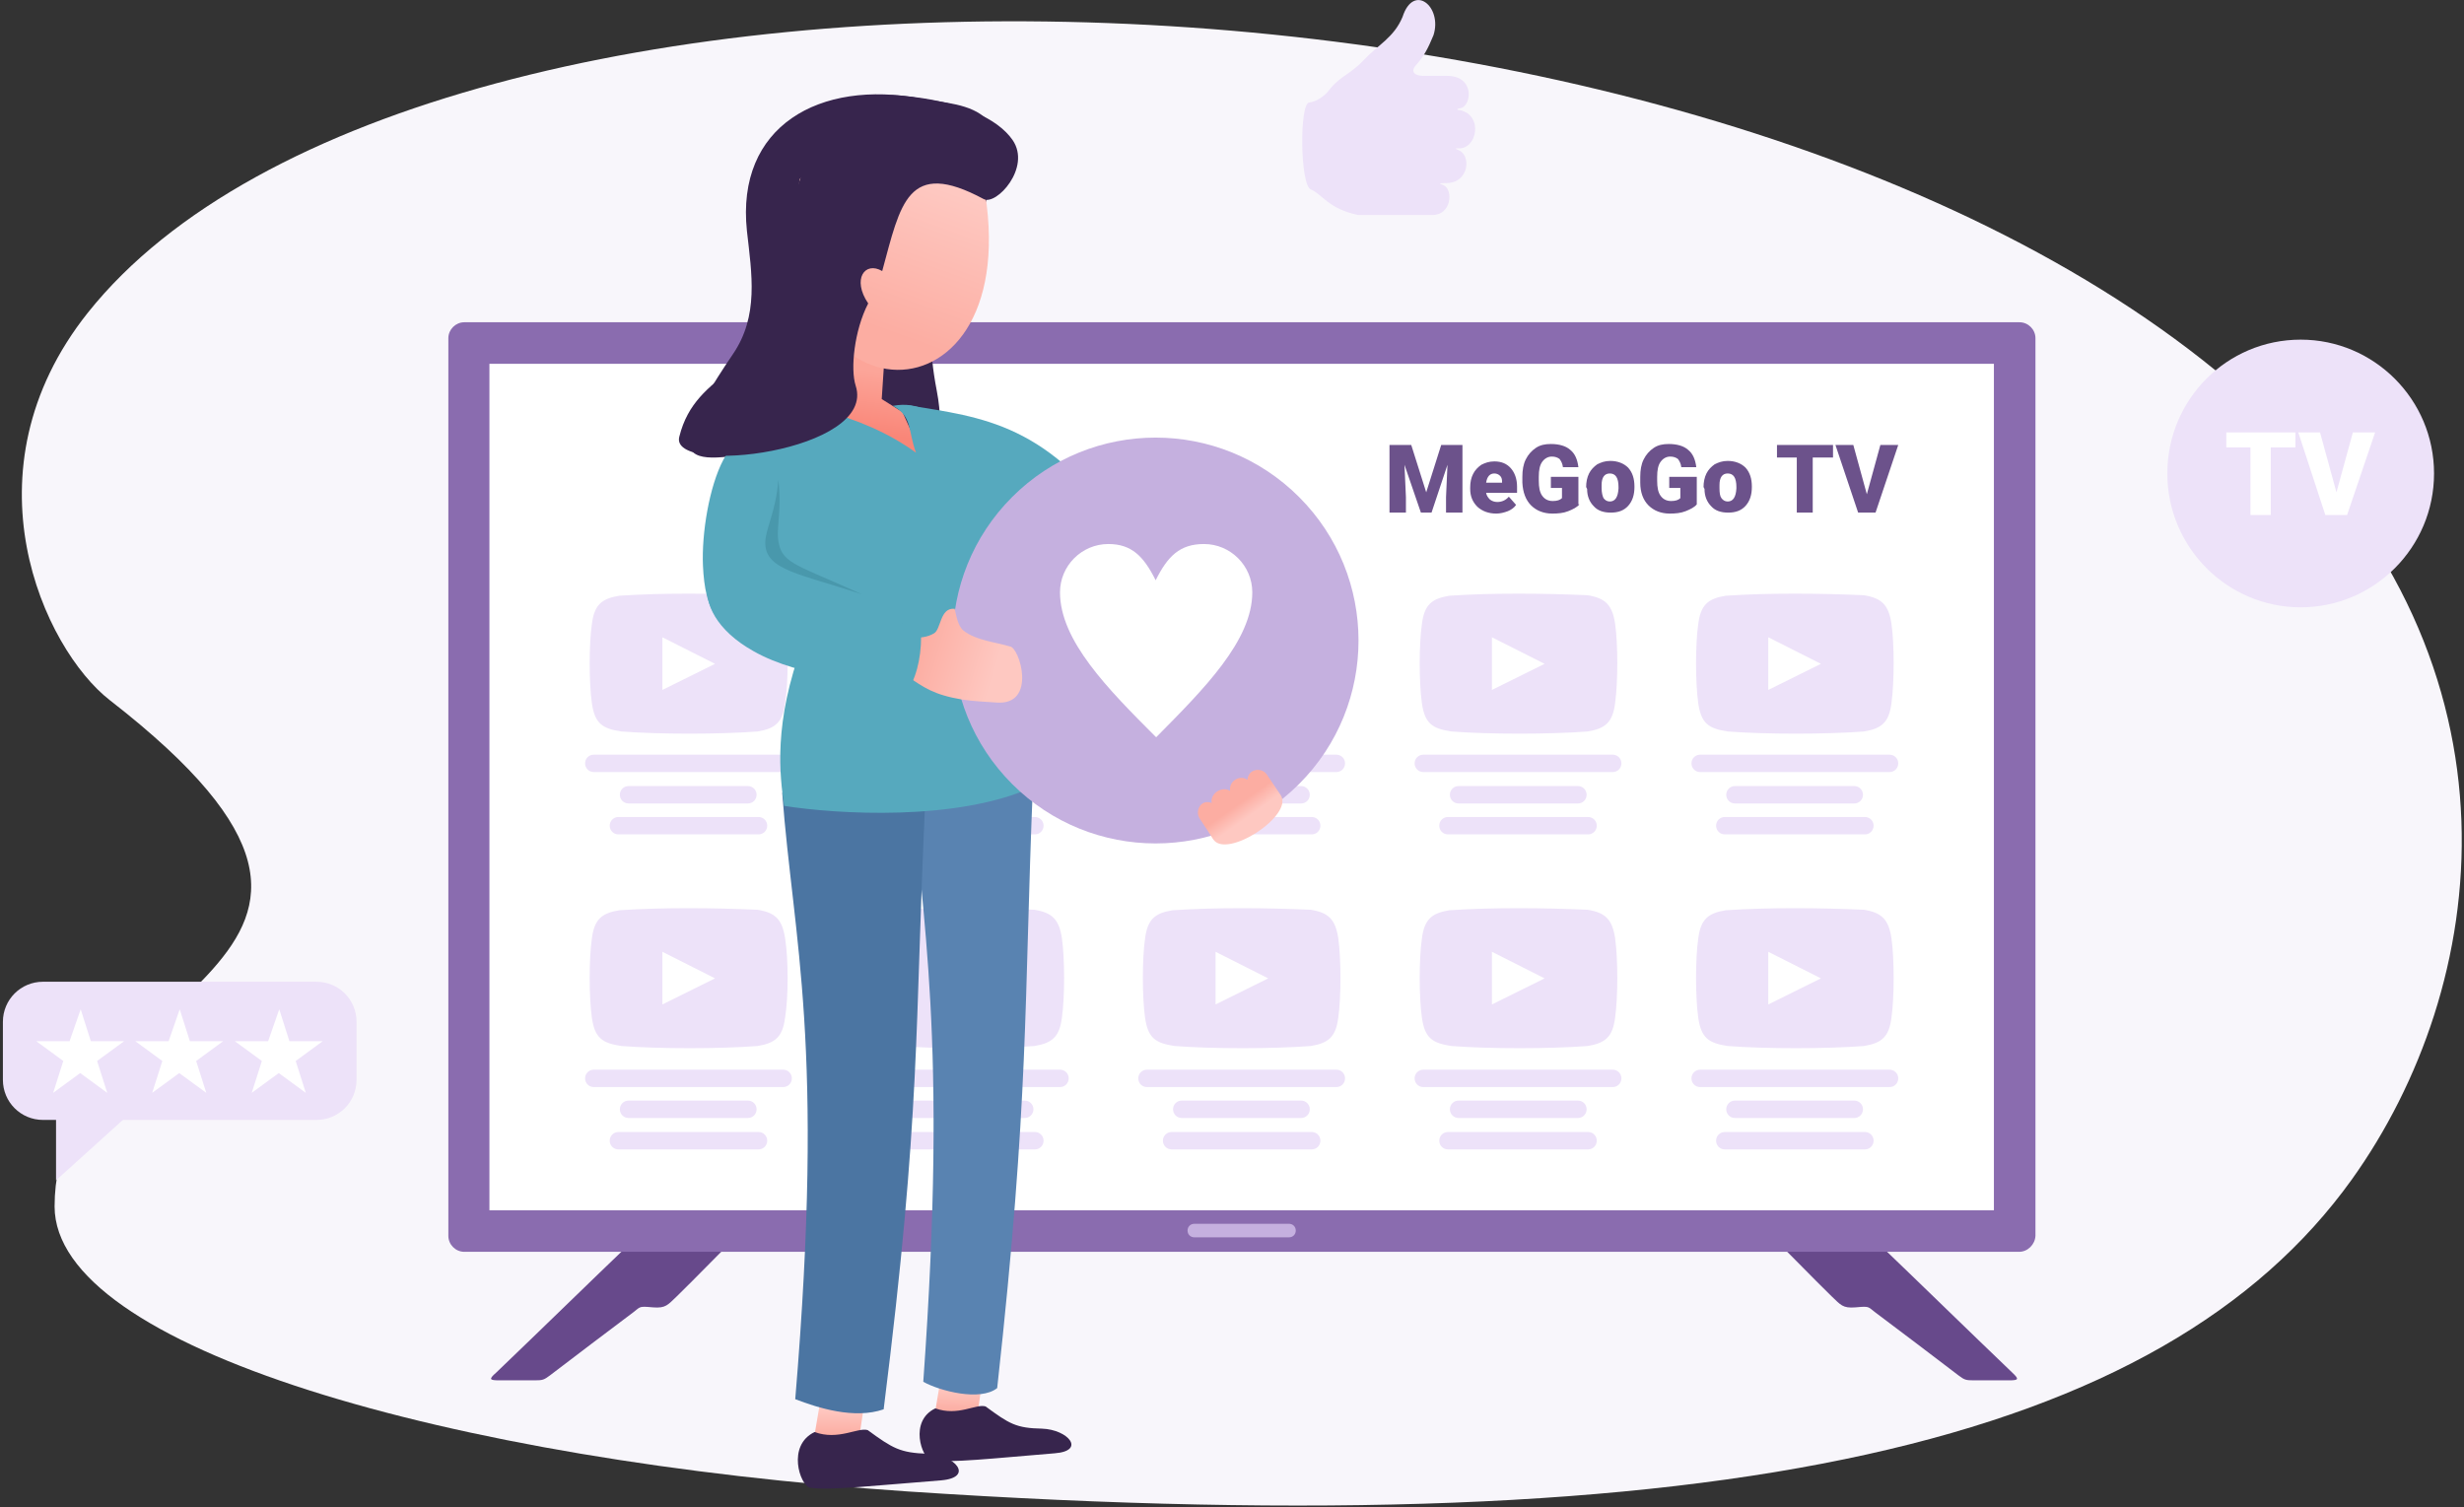
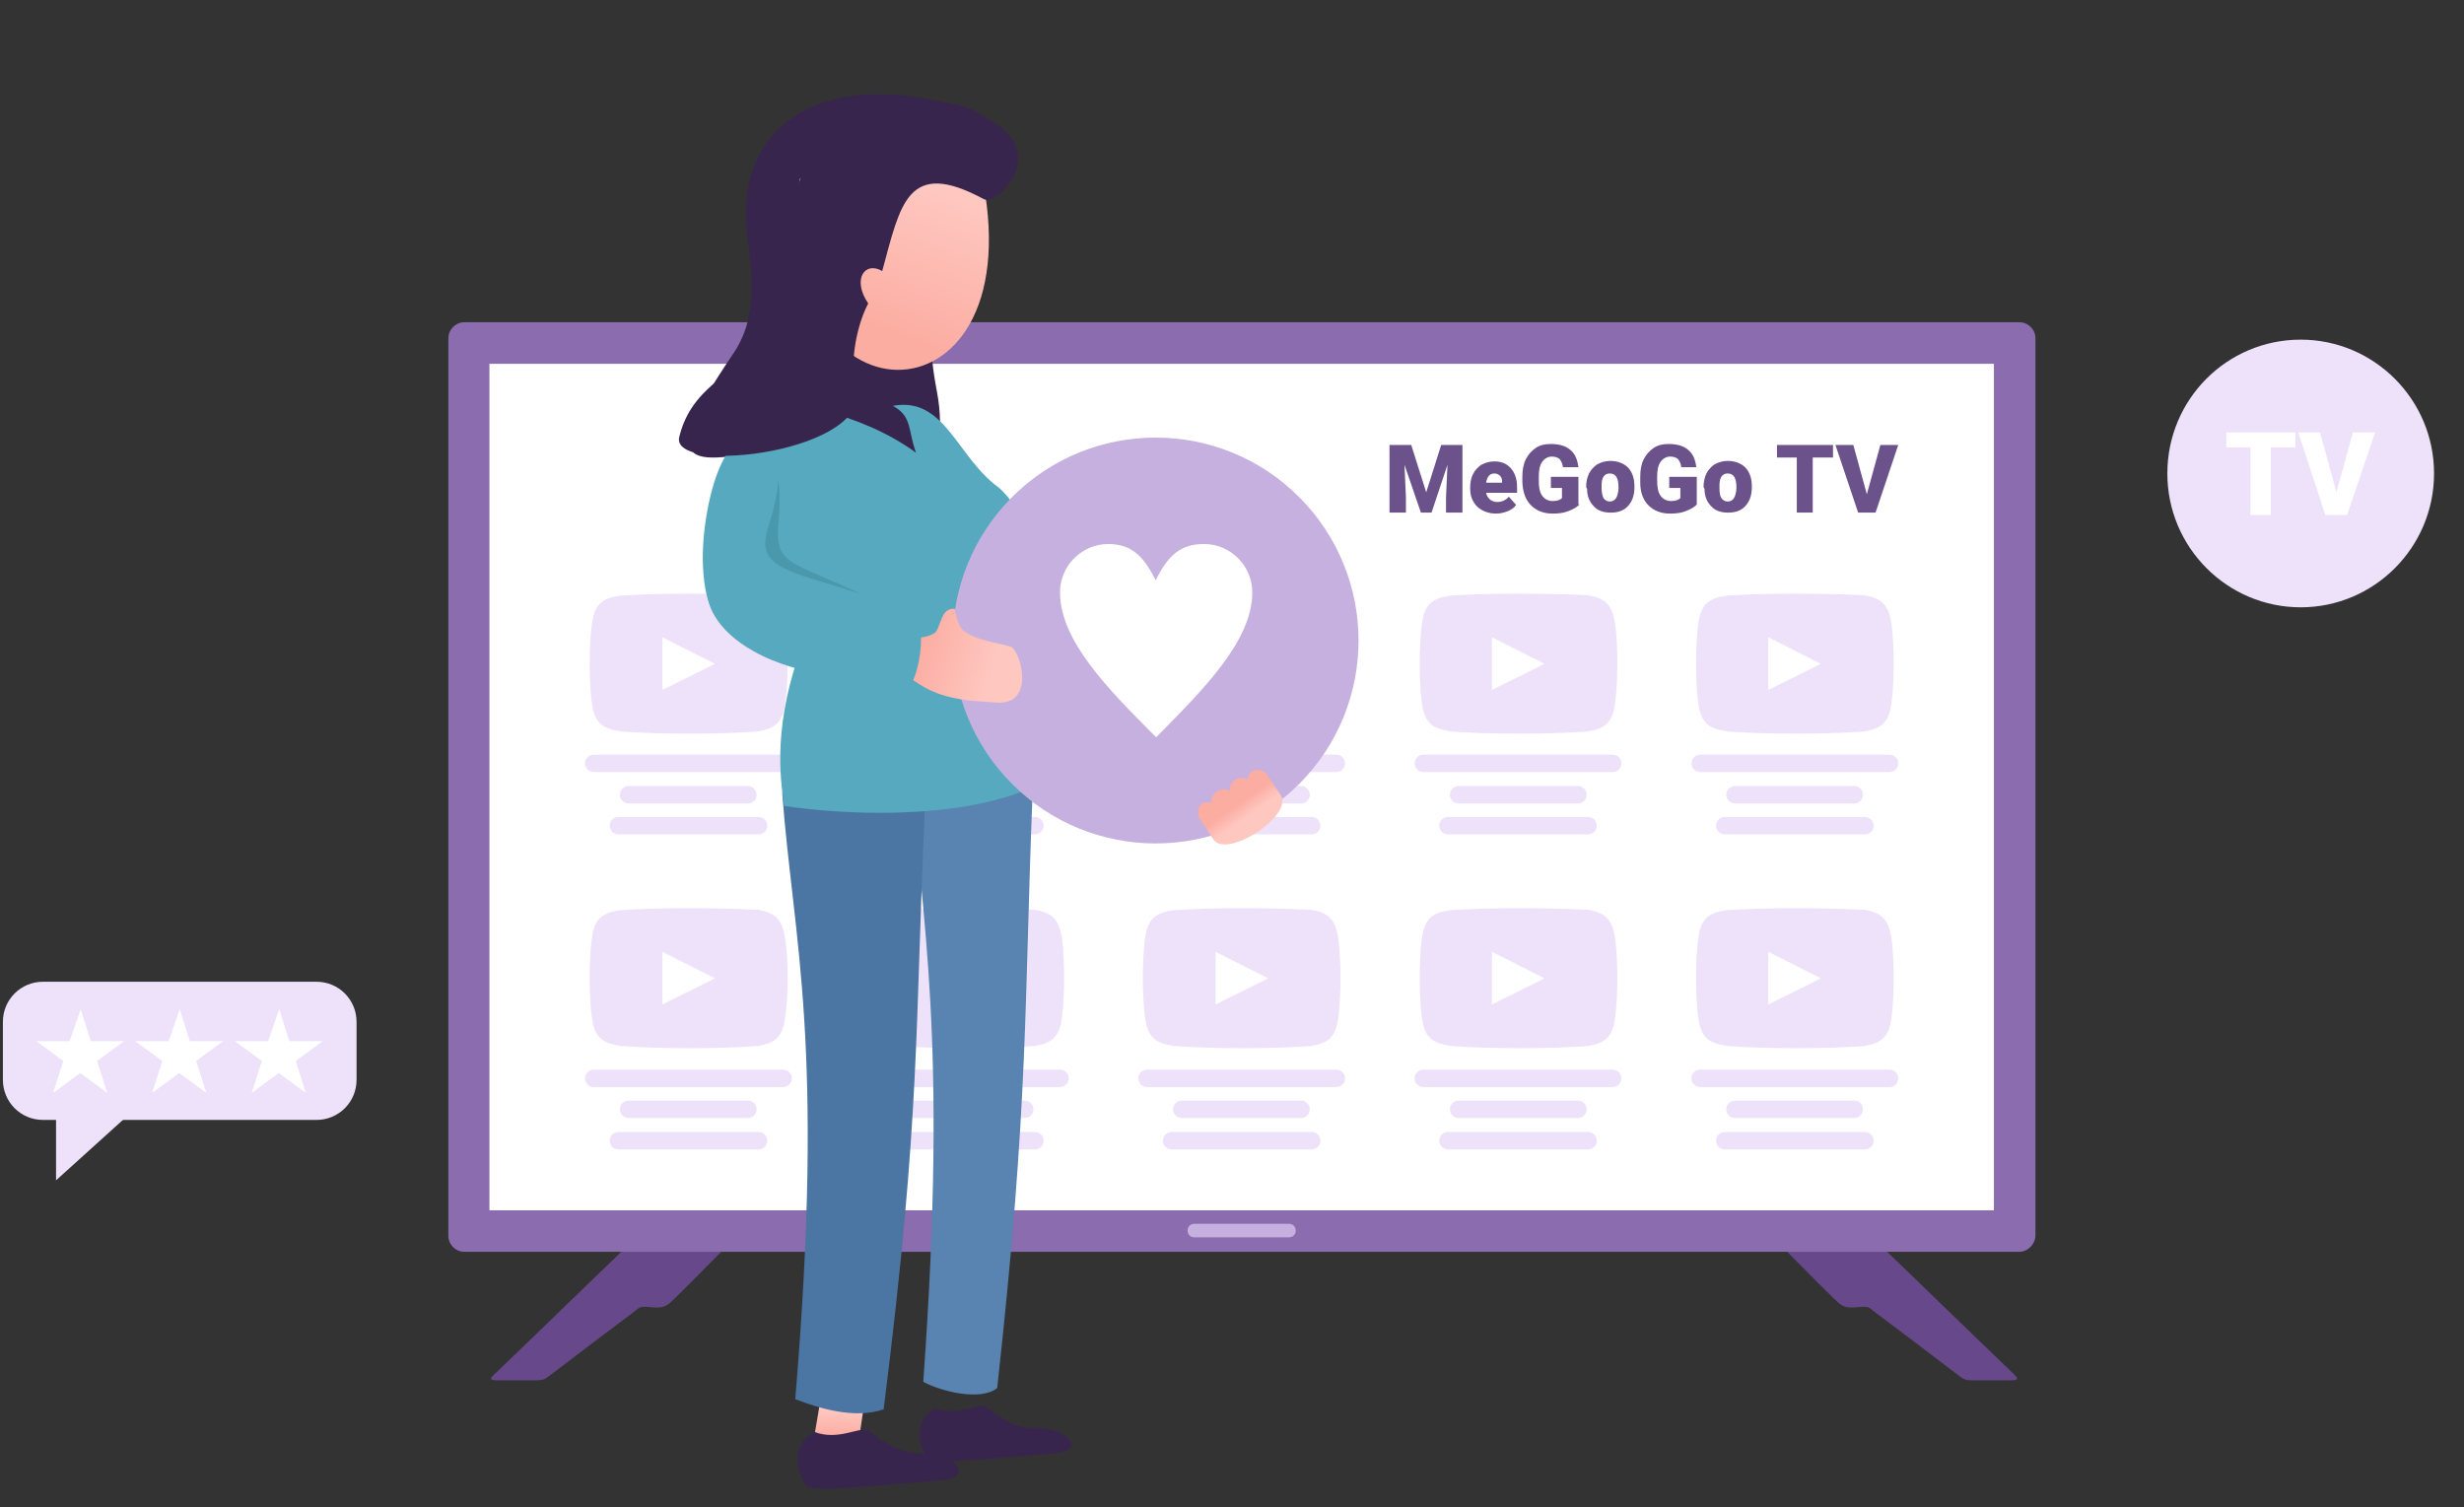
<svg xmlns="http://www.w3.org/2000/svg" width="510" height="312" viewBox="0 0 510 312" fill="none">
  <rect x="0" y="0" width="510" height="312" fill="#333333" stroke="none" />
-   <path fill-rule="evenodd" clip-rule="evenodd" d="M469.2 86C361.9-15.8 87.1-21.7 18.2 64.7c-26.2 32.9-9.1 69.6 4.5 80.2 72 55.9-11.4 57.8-11.4 104.8 0 29.2 81.5 52.6 176.6 59 169.8 11.3 259.9-10.2 298.9-64.6 28.4-39.7 37.9-105.5-17.6-158.1z" fill="#F8F6FB" />
  <path fill-rule="evenodd" clip-rule="evenodd" d="M103.4 285.7h7.3c1.6 0 1.9-.1 3.1-1 5.9-4.5 11.3-8.6 17.3-13.1 1.3-1 1.2-1.2 2.9-1.1.4 0 .8.1 1.2.1 2.6.2 3-.5 4.9-2.3 4.4-4.3 7.8-7.9 12.2-12.2l-21.2.6c-9.5 9.1-18.9 18.3-28.4 27.4-1.6 1.4-1.4 1.6.7 1.6zm312.4 0h-7.3c-1.6 0-1.9-.1-3.1-1-5.9-4.5-11.3-8.6-17.3-13.1-1.3-1-1.2-1.2-2.9-1.1-.4 0-.8.1-1.2.1-2.6.2-3-.5-4.9-2.3-4.4-4.3-7.8-7.9-12.2-12.2l21.2.6c9.5 9.1 18.9 18.3 28.4 27.4 1.5 1.4 1.3 1.6-.7 1.6z" fill="#67498B" />
  <path fill-rule="evenodd" clip-rule="evenodd" d="M417.9 259.1H96.1c-1.8 0-3.3-1.5-3.3-3.3V70c0-1.8 1.5-3.3 3.3-3.3H418c1.8 0 3.3 1.5 3.3 3.3v185.8c-.1 1.8-1.6 3.3-3.4 3.3z" fill="#8A6CAF" />
-   <path d="M412.7 75.3H101.3v175.2h311.4V75.3z" fill="#fff" />
+   <path d="M412.7 75.3H101.3v175.2h311.4z" fill="#fff" />
  <path fill-rule="evenodd" clip-rule="evenodd" d="M247.2 256.1c-.8 0-1.4-.6-1.4-1.4 0-.8.6-1.4 1.4-1.4h19.6c.8 0 1.4.6 1.4 1.4 0 .8-.6 1.4-1.4 1.4h-19.6z" fill="#C5B0DF" />
  <path fill-rule="evenodd" clip-rule="evenodd" d="M162.5 129.1c-.6-3.9-2-5.3-5.7-5.9-9-.4-19.6-.5-28.6.1-3.7.6-5.2 1.9-5.7 5.9-.6 4.2-.6 12 0 16.3.6 4.3 2.2 5.3 6.1 5.9 7.7.6 20.5.6 28.2 0 3.7-.6 5.2-1.9 5.7-5.9.7-4.4.7-12.1 0-16.4zm-25.4 13.7v-10.9l10.9 5.5-10.9 5.4zm-14.2 17c-1 0-1.8-.8-1.8-1.8s.8-1.8 1.8-1.8h39.2c1 0 1.8.8 1.8 1.8s-.8 1.8-1.8 1.8h-39.2zm5.1 12.9c-1 0-1.8-.8-1.8-1.8s.8-1.8 1.8-1.8h29c1 0 1.8.8 1.8 1.8s-.8 1.8-1.8 1.8h-29zm2.1-6.4c-1 0-1.8-.8-1.8-1.8s.8-1.8 1.8-1.8h24.7c1 0 1.8.8 1.8 1.8s-.8 1.8-1.8 1.8h-24.7zm89.7-37.2c-.6-3.9-2-5.3-5.7-5.9-9-.4-19.6-.5-28.6.1-3.7.6-5.2 1.9-5.7 5.9-.6 4.2-.6 12 0 16.3.6 4.3 2.2 5.3 6.1 5.9 7.6.6 20.5.6 28.2 0 3.7-.6 5.2-1.9 5.7-5.9.6-4.4.6-12.1 0-16.4zm-25.5 13.7v-10.9l10.9 5.5-10.9 5.4zm-14.1 17c-1 0-1.8-.8-1.8-1.8s.8-1.8 1.8-1.8h39.2c1 0 1.8.8 1.8 1.8s-.8 1.8-1.8 1.8h-39.2zm5 12.9c-1 0-1.8-.8-1.8-1.8s.8-1.8 1.8-1.8h29c1 0 1.8.8 1.8 1.8s-.8 1.8-1.8 1.8h-29zm2.2-6.4c-1 0-1.8-.8-1.8-1.8s.8-1.8 1.8-1.8h24.7c1 0 1.8.8 1.8 1.8s-.8 1.8-1.8 1.8h-24.7zm89.6-37.2c-.6-3.9-2-5.3-5.7-5.9-9-.4-19.6-.5-28.6.1-3.7.6-5.2 1.9-5.7 5.9-.6 4.2-.6 12 0 16.3.6 4.3 2.2 5.3 6.1 5.9 7.7.6 20.5.6 28.2 0 3.7-.6 5.2-1.9 5.7-5.9.6-4.4.6-12.1 0-16.4zm-25.4 13.7v-10.9l10.9 5.5-10.9 5.4zm-14.2 17c-1 0-1.8-.8-1.8-1.8s.8-1.8 1.8-1.8h39.2c1 0 1.8.8 1.8 1.8s-.8 1.8-1.8 1.8h-39.2zm5.1 12.9c-1 0-1.8-.8-1.8-1.8s.8-1.8 1.8-1.8h29c1 0 1.8.8 1.8 1.8s-.8 1.8-1.8 1.8h-29zm2.1-6.4c-1 0-1.8-.8-1.8-1.8s.8-1.8 1.8-1.8h24.7c1 0 1.8.8 1.8 1.8s-.8 1.8-1.8 1.8h-24.7zm89.7-37.2c-.6-3.9-2-5.3-5.7-5.9-9-.4-19.6-.5-28.6.1-3.7.6-5.2 1.9-5.7 5.9-.6 4.2-.6 12 0 16.3.6 4.3 2.2 5.3 6.1 5.9 7.7.6 20.5.6 28.2 0 3.7-.6 5.2-1.9 5.7-5.9.6-4.4.6-12.1 0-16.4zm-25.5 13.7v-10.9l10.9 5.5-10.9 5.4zm-14.2 17c-1 0-1.8-.8-1.8-1.8s.8-1.8 1.8-1.8h39.2c1 0 1.8.8 1.8 1.8s-.8 1.8-1.8 1.8h-39.2zm5.1 12.9c-1 0-1.8-.8-1.8-1.8s.8-1.8 1.8-1.8h29c1 0 1.8.8 1.8 1.8s-.8 1.8-1.8 1.8h-29zm2.2-6.4c-1 0-1.8-.8-1.8-1.8s.8-1.8 1.8-1.8h24.7c1 0 1.8.8 1.8 1.8s-.8 1.8-1.8 1.8h-24.7zm89.6-37.2c-.6-3.9-2-5.3-5.7-5.9-9-.4-19.6-.5-28.6.1-3.7.6-5.2 1.9-5.7 5.9-.6 4.2-.6 12 0 16.3.6 4.3 2.2 5.3 6.1 5.9 7.7.6 20.5.6 28.2 0 3.7-.6 5.2-1.9 5.7-5.9.6-4.4.6-12.1 0-16.4zM366 142.8v-10.9l10.9 5.5-10.9 5.4zm-14.1 17c-1 0-1.8-.8-1.8-1.8s.8-1.8 1.8-1.8h39.2c1 0 1.8.8 1.8 1.8s-.8 1.8-1.8 1.8h-39.2zm5.1 12.9c-1 0-1.8-.8-1.8-1.8s.8-1.8 1.8-1.8h29c1 0 1.8.8 1.8 1.8s-.8 1.8-1.8 1.8h-29zm2.1-6.4c-1 0-1.8-.8-1.8-1.8s.8-1.8 1.8-1.8h24.7c1 0 1.8.8 1.8 1.8s-.8 1.8-1.8 1.8h-24.7zm-196.6 27.9c-.6-3.9-2-5.3-5.7-5.9-9-.4-19.6-.5-28.6.1-3.7.6-5.2 1.9-5.7 5.9-.6 4.2-.6 12 0 16.3.6 4.3 2.2 5.3 6.1 5.9 7.7.6 20.5.6 28.2 0 3.7-.6 5.2-1.9 5.7-5.9.7-4.3.7-12 0-16.4zm-25.4 13.7V197l10.9 5.5-10.9 5.4zM122.9 225c-1 0-1.8-.8-1.8-1.8s.8-1.8 1.8-1.8h39.2c1 0 1.8.8 1.8 1.8s-.8 1.8-1.8 1.8h-39.2zm5.1 12.9c-1 0-1.8-.8-1.8-1.8s.8-1.8 1.8-1.8h29c1 0 1.8.8 1.8 1.8s-.8 1.8-1.8 1.8h-29zm2.1-6.5c-1 0-1.8-.8-1.8-1.8s.8-1.8 1.8-1.8h24.7c1 0 1.8.8 1.8 1.8s-.8 1.8-1.8 1.8h-24.7zm89.7-37.2c-.6-3.9-2-5.3-5.7-5.9-9-.4-19.6-.5-28.6.1-3.7.6-5.2 1.9-5.7 5.9-.6 4.2-.6 12 0 16.3.6 4.3 2.2 5.3 6.1 5.9 7.6.6 20.5.6 28.2 0 3.7-.6 5.2-1.9 5.7-5.9.6-4.3.6-12 0-16.4zm-25.5 13.7V197l10.9 5.5-10.9 5.4zM180.2 225c-1 0-1.8-.8-1.8-1.8s.8-1.8 1.8-1.8h39.2c1 0 1.8.8 1.8 1.8s-.8 1.8-1.8 1.8h-39.2zm5 12.9c-1 0-1.8-.8-1.8-1.8s.8-1.8 1.8-1.8h29c1 0 1.8.8 1.8 1.8s-.8 1.8-1.8 1.8h-29zm2.2-6.5c-1 0-1.8-.8-1.8-1.8s.8-1.8 1.8-1.8h24.7c1 0 1.8.8 1.8 1.8s-.8 1.8-1.8 1.8h-24.7zm89.6-37.2c-.6-3.9-2-5.3-5.7-5.9-9-.4-19.6-.5-28.6.1-3.7.6-5.2 1.9-5.7 5.9-.6 4.2-.6 12 0 16.3.6 4.3 2.2 5.3 6.1 5.9 7.7.6 20.5.6 28.2 0 3.7-.6 5.2-1.9 5.7-5.9.6-4.3.6-12 0-16.4zm-25.4 13.7V197l10.9 5.5-10.9 5.4zM237.4 225c-1 0-1.8-.8-1.8-1.8s.8-1.8 1.8-1.8h39.2c1 0 1.8.8 1.8 1.8s-.8 1.8-1.8 1.8h-39.2zm5.1 12.9c-1 0-1.8-.8-1.8-1.8s.8-1.8 1.8-1.8h29c1 0 1.8.8 1.8 1.8s-.8 1.8-1.8 1.8h-29zm2.1-6.5c-1 0-1.8-.8-1.8-1.8s.8-1.8 1.8-1.8h24.7c1 0 1.8.8 1.8 1.8s-.8 1.8-1.8 1.8h-24.7zm89.7-37.2c-.6-3.9-2-5.3-5.7-5.9-9-.4-19.6-.5-28.6.1-3.7.6-5.2 1.9-5.7 5.9-.6 4.2-.6 12 0 16.3.6 4.3 2.2 5.3 6.1 5.9 7.7.6 20.5.6 28.2 0 3.7-.6 5.2-1.9 5.7-5.9.6-4.3.6-12 0-16.4zm-25.5 13.7V197l10.9 5.5-10.9 5.4zM294.6 225c-1 0-1.8-.8-1.8-1.8s.8-1.8 1.8-1.8h39.2c1 0 1.8.8 1.8 1.8s-.8 1.8-1.8 1.8h-39.2zm5.1 12.9c-1 0-1.8-.8-1.8-1.8s.8-1.8 1.8-1.8h29c1 0 1.8.8 1.8 1.8s-.8 1.8-1.8 1.8h-29zm2.2-6.5c-1 0-1.8-.8-1.8-1.8s.8-1.8 1.8-1.8h24.7c1 0 1.8.8 1.8 1.8s-.8 1.8-1.8 1.8h-24.7zm89.6-37.2c-.6-3.9-2-5.3-5.7-5.9-9-.4-19.6-.5-28.6.1-3.7.6-5.2 1.9-5.7 5.9-.6 4.2-.6 12 0 16.3.6 4.3 2.2 5.3 6.1 5.9 7.7.6 20.5.6 28.2 0 3.7-.6 5.2-1.9 5.7-5.9.6-4.3.6-12 0-16.4zM366 207.9V197l10.9 5.5-10.9 5.4zM351.9 225c-1 0-1.8-.8-1.8-1.8s.8-1.8 1.8-1.8h39.2c1 0 1.8.8 1.8 1.8s-.8 1.8-1.8 1.8h-39.2zm5.1 12.9c-1 0-1.8-.8-1.8-1.8s.8-1.8 1.8-1.8h29c1 0 1.8.8 1.8 1.8s-.8 1.8-1.8 1.8h-29zm2.1-6.5c-1 0-1.8-.8-1.8-1.8s.8-1.8 1.8-1.8h24.7c1 0 1.8.8 1.8 1.8s-.8 1.8-1.8 1.8h-24.7z" fill="#EDE2F9" />
  <path fill-rule="evenodd" clip-rule="evenodd" d="M292.1 92.1l3.1 9.8 3.1-9.8h4.4v14h-3.4v-3.2l.3-6.7-3.3 9.9h-2.2l-3.4-9.9.3 6.7v3.2h-3.4v-14h4.5zm17.6 14.2c-1.6 0-2.9-.5-3.9-1.4-1-1-1.5-2.2-1.5-3.7v-.3c0-1.1.2-2 .6-2.8.4-.8 1-1.4 1.7-1.9.8-.4 1.6-.7 2.7-.7 1.5 0 2.6.5 3.4 1.4.8.9 1.3 2.2 1.3 3.8v1.3h-6.4c.1.6.4 1 .8 1.4.4.3.9.5 1.5.5 1 0 1.8-.4 2.4-1.1l1.5 1.7c-.4.6-1 1-1.7 1.3-.8.3-1.6.5-2.4.5zm-.4-8.3c-.9 0-1.5.6-1.7 1.9h3.3v-.2c0-.5-.1-.9-.4-1.2-.3-.3-.7-.5-1.2-.5zm17.6 6.4c-.5.6-1.3 1-2.3 1.4-1 .4-2.1.5-3.3.5-1.8 0-3.3-.6-4.4-1.7-1.1-1.1-1.7-2.7-1.8-4.7v-1.2c0-1.4.2-2.6.7-3.6.5-1 1.2-1.8 2.1-2.4.9-.6 1.9-.8 3.1-.8 1.7 0 3.1.4 4 1.2 1 .8 1.5 2 1.7 3.6h-3.2c-.1-.8-.4-1.3-.7-1.7-.4-.3-.9-.5-1.6-.5-.8 0-1.5.4-2 1.1-.5.7-.7 1.7-.7 3.1v.8c0 1.4.2 2.4.7 3.1.5.7 1.2 1.1 2.2 1.1.9 0 1.5-.2 1.9-.6V101H321v-2.3h5.7v5.7h.2zm1.4-3.6c0-1 .2-2 .6-2.8.4-.8 1-1.4 1.7-1.9.8-.4 1.6-.7 2.7-.7 1.5 0 2.8.5 3.7 1.4.9 1 1.3 2.3 1.3 3.9v.1c0 1.6-.4 2.9-1.3 3.9s-2.1 1.4-3.6 1.4-2.7-.4-3.5-1.3c-.9-.9-1.4-2.1-1.4-3.6l-.2-.4zm3.2.2c0 1 .2 1.7.4 2.1.3.4.7.7 1.3.7 1.1 0 1.7-.9 1.8-2.7v-.3c0-1.9-.6-2.8-1.8-2.8-1.1 0-1.7.8-1.7 2.4v.6zm19.7 3.4c-.5.6-1.3 1-2.3 1.4-1 .4-2.1.5-3.3.5-1.8 0-3.3-.6-4.4-1.7-1.1-1.1-1.7-2.7-1.7-4.7v-1.2c0-1.4.2-2.6.7-3.6.5-1 1.2-1.8 2.1-2.4.9-.6 1.9-.8 3.1-.8 1.7 0 3.1.4 4 1.2 1 .8 1.5 2 1.7 3.6H348c-.1-.8-.4-1.3-.7-1.7-.4-.3-.9-.5-1.6-.5-.8 0-1.5.4-2 1.1-.5.7-.7 1.7-.7 3.1v.8c0 1.4.2 2.4.7 3.1.5.7 1.2 1.1 2.2 1.1.9 0 1.5-.2 1.9-.6V101h-2.3v-2.3h5.7v5.7zm1.4-3.6c0-1 .2-2 .6-2.8.4-.8 1-1.4 1.7-1.9.8-.4 1.6-.7 2.7-.7 1.5 0 2.8.5 3.7 1.4.9 1 1.3 2.3 1.3 3.9v.1c0 1.6-.4 2.9-1.3 3.9s-2.1 1.4-3.6 1.4-2.7-.4-3.5-1.3c-.9-.9-1.4-2.1-1.4-3.6l-.2-.4zm3.3.2c0 1 .1 1.7.4 2.1.3.4.7.7 1.3.7 1.1 0 1.7-.9 1.8-2.7v-.3c0-1.9-.6-2.8-1.8-2.8-1.1 0-1.7.8-1.7 2.4v.6zm23.5-6.3h-4.2v11.4h-3.3V94.7h-4.1v-2.6h11.6v2.6zm7 7.6l2.8-10.2h3.7l-4.7 14h-3.6l-4.7-14h3.7l2.8 10.2z" fill="#6C528B" />
-   <path fill-rule="evenodd" clip-rule="evenodd" d="M294.6 15.7h4.9c5.9 0 5.1 6.4 2.7 6.7-.7.1-.8.4 0 .4 4.9 1.1 3.5 8.2-.4 7.9-.6 0-.7 0-.1.3 2.9.9 2.5 6.9-2.4 6.9-1.9 0-1.3.1-.4.5 1.9 1 1.5 6.1-2.4 6.1h-15.4c-6.2-1.3-7.4-4.3-9.8-5.3-2.2-.9-2.4-17.8-.3-18 1.3-.1 3-1.2 3.9-2.3 2.4-3.2 4.5-3.4 7.4-6.5 3-3.2 6.2-4.6 8-8.9 2.3-7.1 8.3-2.1 6.4 3.8-1.2 2.9-2 4.4-3.8 6.4-.8 1-.3 2 1.7 2z" fill="#EDE2F9" />
  <path fill-rule="evenodd" clip-rule="evenodd" d="M185.4 99.3c.4-9.7-10.6-8.7-20.1-7.2-20 3.2-32 8.3-13.6-18.8 5.4-7.9 3.9-16.6 2.9-25.5-2.3-21.7 15-31.4 36.1-27.4 8.9 1.7 23.5.7 10.9 27.1-5.8 12.3-11.3 14.7-7.7 33.4 3.6 18.8-8.7 23.1-8.5 18.4z" fill="#37254D" />
-   <path fill-rule="evenodd" clip-rule="evenodd" d="M186.8 85.3l-4.3-2.7.5-7.6-8.5-3.6-.5 9.4-8.2 4 27.7 15.3-6.7-14.8z" fill="url(#a)" />
  <path fill-rule="evenodd" clip-rule="evenodd" d="M203.5 37.7c-11.2-14.4-24.1-14.4-38-.6-6.6 52.2 47.8 52.8 38 .6z" fill="url(#b)" />
  <path fill-rule="evenodd" clip-rule="evenodd" d="M168.3 298.7l1.5-8.8 9.1.5-1.2 8.1c-.2.1-8.5.2-9.4.2z" fill="url(#c)" />
-   <path fill-rule="evenodd" clip-rule="evenodd" d="M193.3 293.7l1.4-8.3 8.6.5-1.1 7.6c-.2.1-8 .1-8.9.2z" fill="url(#d)" />
-   <path fill-rule="evenodd" clip-rule="evenodd" d="M188.1 83.9c15.2 2.5 29.2 3.6 45 27.3 5.8 8.7 9.9 22.9 10 24.3 0 2.5-11.1 1.8-21.3 2.3-22.2 1.1-26.1-23.1-26.7-23.1-1.1-6-5.9-24.8-7-30.8z" fill="#56A9BE" />
  <path fill-rule="evenodd" clip-rule="evenodd" d="M168.6 296.4c4.9 1.8 8.9-1 11-.4 5.2 3.8 6.7 4.7 12.4 4.9 5.7.2 9.7 4.9 2.8 5.5-13 1-23.5 2.2-27.2 1.5-2-.5-4.8-8.7 1-11.5z" fill="#37254D" />
  <path fill-rule="evenodd" clip-rule="evenodd" d="M193.6 291.5c4.7 1.7 8.4-1 10.4-.4 4.9 3.6 6.3 4.5 11.7 4.6 5.4.2 9.1 4.6 2.6 5.1-12.3 1-22.1 2.1-25.6 1.4-1.9-.4-4.6-8.1.9-10.7z" fill="#37254D" />
  <path fill-rule="evenodd" clip-rule="evenodd" d="M191.1 286c3.4 1.9 11.8 4.1 15.3 1.3 6.7-60.8 5.5-78.7 7.4-125-5.2.3-14.2-1-25.1-1.8 1.9 30.2 7.6 53.1 2.4 125.5z" fill="#5983B1" />
  <path fill-rule="evenodd" clip-rule="evenodd" d="M164.6 289.6c4.7 1.8 12.2 4.2 18.3 2.1 7.8-62.1 6.4-78.4 8.6-125.8-6.1.3-16.7-1-29.6-1.8 2.3 30.8 8.9 51.4 2.7 125.5z" fill="#4B75A2" />
  <path fill-rule="evenodd" clip-rule="evenodd" d="M166.2 133.1c2.7-7.2.1-4.2-1.8-12.6-2.1 2.5-2.8 2.2-4.6 7.3-11.3 5.8-13.9-1.8-14.3-10.7-.3-6.7 1.3-16.4 4.2-21.9 3.3-6.4 15.6-10.9 20.1-10.4 7.5 2 14 4.7 19.8 8.9-1.7-4.5-.7-7.5-4.8-9.7 10.8-2 13.2 10.6 21.9 16.9 6.4 5.7 5.4 11.8 3.9 19.8-1.5 8.3-.5 25.3 3.4 42.1-15.9 7.3-40.9 5.7-51.7 4-.9-6.3-2.3-17.1 3.9-33.7z" fill="#56A9BE" />
  <path fill-rule="evenodd" clip-rule="evenodd" d="M203.6 41.2c-15.8-8.5-17.2 1-21 14.9-3.6-2.1-6.3 1.7-2.9 6.7-2.9 5.6-3.7 13.6-2.6 17 4.5 13.7-38.6 18.8-36.5 10.6 3.5-14.1 17.2-12.4 23.9-32.5 1.3-16.3-1.8-10.4.3-18.3 4.5-15.1 11.9-20.7 21.8-19.8 12.2 1.1 19.9 4.7 23 9.2 3.9 5.7-3.4 13.6-6 12.2z" fill="#37254D" />
  <path d="M268.885 162.271c16.402-16.402 16.402-42.995 0-59.396-16.401-16.402-42.994-16.402-59.396 0-16.402 16.401-16.402 42.994 0 59.396s42.995 16.402 59.396 0z" fill="#C5B0DF" />
  <path fill-rule="evenodd" clip-rule="evenodd" d="M239.2 120.1c2.5-5 5-7.5 10-7.5 5.5 0 10 4.5 10 10 0 10-10 20-19.9 30-10-10-19.9-20-19.9-30 0-5.5 4.5-10 10-10 4.8 0 7.3 2.5 9.8 7.5z" fill="#fff" />
  <path fill-rule="evenodd" clip-rule="evenodd" d="M182.9 139c1.9.3 3.1.3 4.9 1 3.5 2.3 5.4 3.8 11.4 4.8 1.9.3 5.1.5 6.9.6 8.7.8 4.9-11.6 2.9-11.6-2.4-.8-7-1.2-9.6-3.3-1.2-1-1.5-3.3-1.8-4.5-3.1-.3-2.8 4.3-4.3 5.1-2.7 1.6-6.4.6-8.5.4-2.6-.2-4.2 7.2-1.9 7.5z" fill="url(#e)" />
  <path fill-rule="evenodd" clip-rule="evenodd" d="M157.9 116.3c14.3 5.6 13.5 10 32.7 13.6.3 4.9-.6 9.5-2.5 12.7-7.9-1.7-22.2-2.2-32.1-7.8-15.6-8.7-10.2-22.8 1.9-18.5z" fill="#56A9BE" />
  <path fill-rule="evenodd" clip-rule="evenodd" d="M178.4 123c-12.8-4.2-19.8-5-20-10.4-.1-3 2.2-6.5 2.7-13.3.8 6.9-.6 10.2.1 13.2.9 4.2 4 4.5 17.2 10.5z" fill="#4998AC" />
  <path fill-rule="evenodd" clip-rule="evenodd" d="M265.1 164.6c-1-1.5-2-3-2.9-4.3-1-1.5-3.8-1.3-4 1.1-1.5-1.1-3.9.2-3.6 2.3-1.7-1.1-4.2.6-3.8 2.5-2.3-.9-3.5 1.7-2.5 3.2.9 1.4 1.8 2.7 2.8 4.3 2.7 4.2 16.7-4.9 14-9.1z" fill="url(#f)" />
  <path fill-rule="evenodd" clip-rule="evenodd" d="M476.2 125.7c-15.2 0-27.6-12.4-27.6-27.7 0-15.3 12.3-27.7 27.6-27.7 15.2 0 27.6 12.4 27.6 27.7 0 15.3-12.4 27.7-27.6 27.7z" fill="#EDE2F9" />
  <path fill-rule="evenodd" clip-rule="evenodd" d="M475.1 92.6H470v14h-4.2v-14h-5v-3.1h14.3v3.1zm8.5 9.3l3.4-12.4h4.6l-5.8 17.1h-4.5l-5.6-17.1h4.5l3.4 12.4z" fill="#fff" />
  <path fill-rule="evenodd" clip-rule="evenodd" d="M8.9 203.2h56.6c4.6 0 8.3 3.7 8.3 8.3v12c0 4.6-3.7 8.3-8.3 8.3H8.9c-4.6 0-8.3-3.7-8.3-8.3v-12c0-4.6 3.7-8.3 8.3-8.3z" fill="#EDE2F9" />
  <path fill-rule="evenodd" clip-rule="evenodd" d="M11.6 244.3v-13l14.5-.1-14.5 13.1z" fill="#EDE2F9" />
  <path fill-rule="evenodd" clip-rule="evenodd" d="M16.7 208.9l2.1 6.6h6.9l-5.6 4.1 2.1 6.6-5.6-4.1-5.6 4.1 2.1-6.6-5.6-4.1h6.9l2.3-6.6zm41.1 0l2.1 6.6h6.9l-5.6 4.1 2.1 6.6-5.6-4.1-5.6 4.1 2.1-6.6-5.6-4.1h6.9l2.3-6.6zm-20.6 0l2.1 6.6h6.9l-5.6 4.1 2.1 6.6-5.6-4.1-5.6 4.1 2.1-6.6-5.6-4.1h6.9l2.3-6.6z" fill="#fff" />
  <defs>
    <linearGradient id="a" x1="179.984" y1="89.713" x2="181.636" y2="76.883" gradientUnits="userSpaceOnUse">
      <stop stop-color="#F98678" />
      <stop offset="1" stop-color="#FCA599" />
    </linearGradient>
    <linearGradient id="b" x1="178.029" y1="66.749" x2="188.825" y2="36.751" gradientUnits="userSpaceOnUse">
      <stop stop-color="#FCADA2" />
      <stop offset="1" stop-color="#FEC8C1" />
    </linearGradient>
    <linearGradient id="c" x1="173.602" y1="297.185" x2="173.686" y2="291.697" gradientUnits="userSpaceOnUse">
      <stop stop-color="#FCADA2" />
      <stop offset="1" stop-color="#FEC8C1" />
    </linearGradient>
    <linearGradient id="d" x1="198.312" y1="292.225" x2="198.39" y2="287.051" gradientUnits="userSpaceOnUse">
      <stop stop-color="#FCADA2" />
      <stop offset="1" stop-color="#FEC8C1" />
    </linearGradient>
    <linearGradient id="e" x1="190.356" y1="133.165" x2="206.233" y2="137.895" gradientUnits="userSpaceOnUse">
      <stop stop-color="#FCADA2" />
      <stop offset="1" stop-color="#FEC8C1" />
    </linearGradient>
    <linearGradient id="f" x1="256.289" y1="166.461" x2="258.202" y2="169.159" gradientUnits="userSpaceOnUse">
      <stop stop-color="#FCADA2" />
      <stop offset="1" stop-color="#FEC8C1" />
    </linearGradient>
  </defs>
</svg>